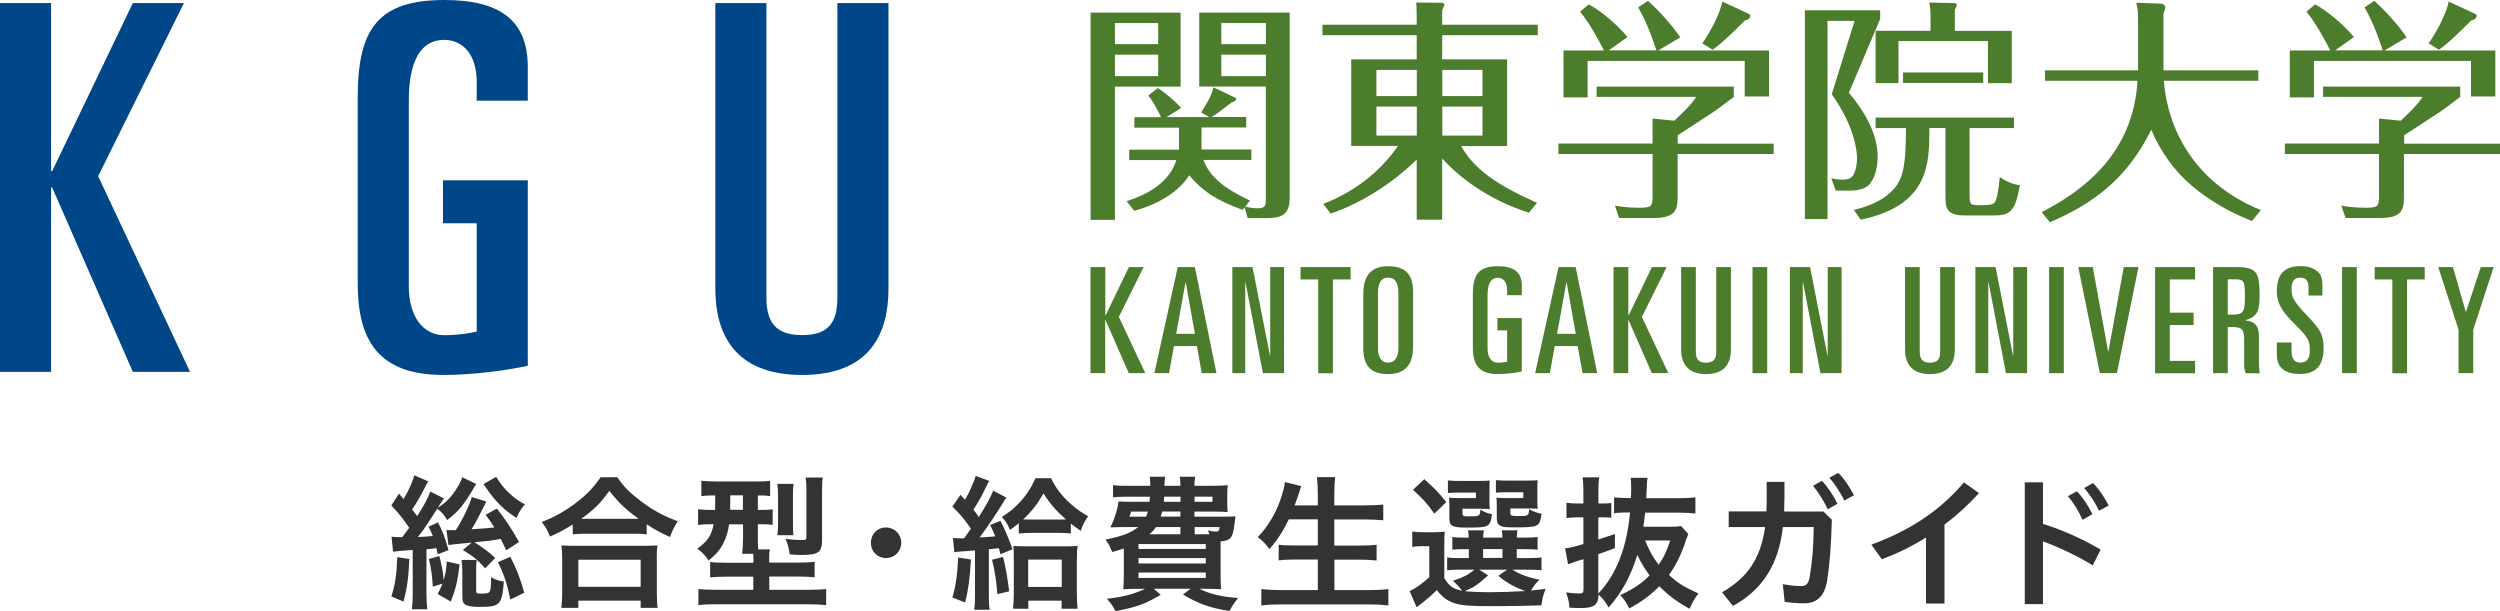
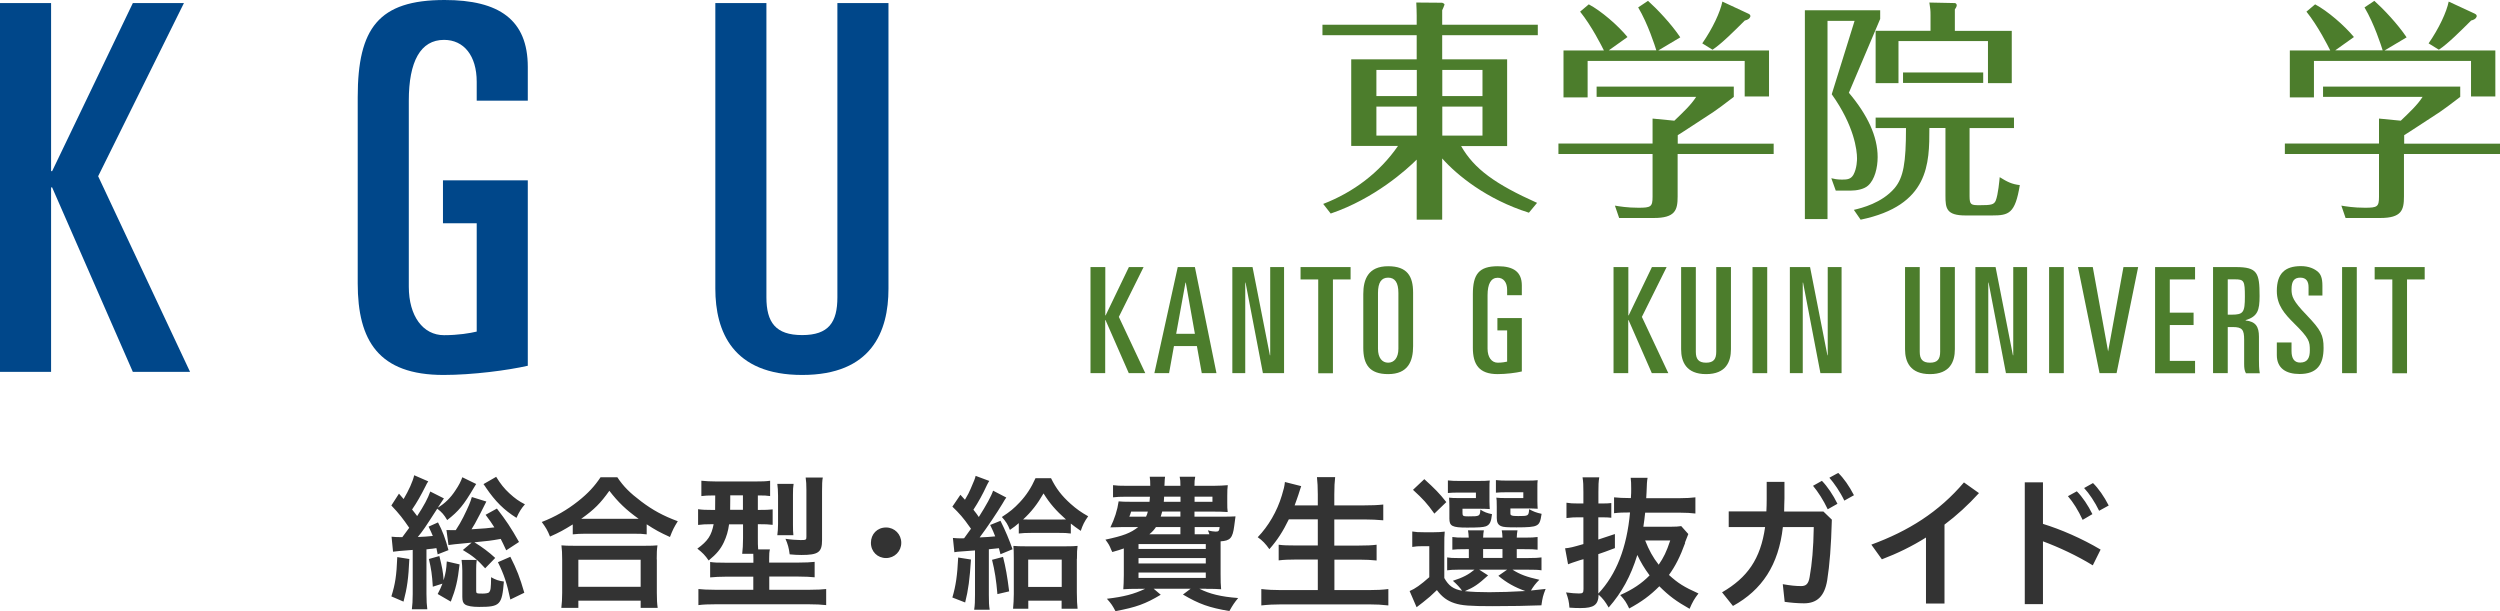
<svg xmlns="http://www.w3.org/2000/svg" id="_レイヤー_2" data-name="レイヤー 2" viewBox="0 0 236.36 57.78">
  <defs>
    <style>
      .cls-1 {
        fill: #4c7d2c;
      }

      .cls-1, .cls-2, .cls-3 {
        stroke-width: 0px;
      }

      .cls-2 {
        fill: #333;
      }

      .cls-3 {
        fill: #00478a;
      }
    </style>
  </defs>
  <g id="_アイコン" data-name="アイコン">
    <g>
      <g>
        <path class="cls-3" d="M0,.29h4.83v15.89h.1L12.56.29h4.83l-8.11,16.37,8.69,18.5h-5.41l-7.63-17.44h-.1v17.44H0V.29Z" />
        <path class="cls-3" d="M45.07,9.52v-1.79c0-2.46-1.21-3.96-3.09-3.96-2.22,0-3.33,2.03-3.33,5.75v17.58c0,2.8,1.35,4.59,3.33,4.59,1.35,0,2.46-.19,3.09-.34v-10.24h-3.19v-4.06h8.02v17.53c-1.88.43-5.22.87-7.97.87-6.13,0-8.11-3.24-8.11-8.65V9.18c0-6.52,1.98-9.18,8.21-9.18,5.17,0,7.87,1.88,7.87,6.33v3.19h-4.83Z" />
        <path class="cls-3" d="M84,27.29c0,4.06-1.59,8.16-8.16,8.16s-8.21-4.11-8.21-8.16V.29h4.83v27.82c0,2.37.87,3.57,3.38,3.57s3.33-1.21,3.33-3.57V.29h4.83v27Z" />
      </g>
      <g>
        <g>
-           <path class="cls-1" d="M111.62,1.19v7h-6.21v12.6h-2.3V1.19h8.51ZM109.5,4.17v-1.99h-4.09v1.99h4.09ZM105.41,5.17v2.03h4.09v-2.03h-4.09ZM106.76,15.14v-.99h4.71v-2.08h-4.22v-.99h2.52c-.51-1.08-.8-1.5-1.21-2.06l.91-.69c.71.44,1.79,1.37,2.19,1.88l-1.37.86h4.04l-.77-.44c.91-1.42,1.04-1.88,1.17-2.37l2.01.95c.11.05.13.07.13.13,0,.24-.35.33-.44.35-1.08.84-1.19.93-1.88,1.37h3.27v.99h-4.22v2.08h4.71v.99h-4.53c.6,1.63,2.01,2.72,4.4,3.84l-.46.58c.4.09.8.15,1.21.15.75,0,.75-.33.75-.95v-10.56h-6.3V1.19h8.55v17.55c0,1.61-.86,1.88-2.16,1.88h-1.81l-.29-1.02-.2.24c-2.61-.97-3.76-1.77-5.04-3.27-.77,1.26-2.5,2.63-5.19,3.36l-.73-.91c2.3-.73,4.11-1.95,4.71-3.89h-4.44ZM119.69,4.17v-1.99h-4.22v1.99h4.22ZM115.47,5.17v2.03h4.22v-2.03h-4.22Z" />
          <path class="cls-1" d="M144.55,20.11c-4-1.26-6.81-3.56-8.2-5.13v5.79h-2.41v-5.68c-.93.93-3.98,3.69-8.13,5.1l-.71-.91c2.85-1.1,5.33-2.96,7.07-5.48h-4.42V5.61h6.19v-2.28h-8.91v-.99h8.91v-.86c0-.35-.02-.89-.04-1.24l2.45.02s.22.07.22.18c0,.05-.18.44-.22.53v1.37h9.04v.99h-9.04v2.28h6.14v8.2h-4.35c1.24,2.17,3.23,3.6,7.18,5.37l-.77.93ZM133.95,6.61h-3.82v2.47h3.82v-2.47ZM133.95,10.08h-3.82v2.74h3.82v-2.74ZM136.36,9.08h3.8v-2.47h-3.8v2.47ZM136.36,12.82h3.8v-2.74h-3.8v2.74Z" />
          <path class="cls-1" d="M167.69,13.57v.99h-9.08v4.02c0,1.28-.22,2.03-2.26,2.03h-3.27l-.4-1.17c.42.07,1.17.2,2.23.2,1.17,0,1.33-.09,1.33-1.04v-4.04h-8.9v-.99h8.9v-2.36l2.06.2c.82-.79,1.57-1.48,2.06-2.25h-9.41v-.97h12.97v.97c-.57.44-1.72,1.33-2.65,1.9-2.19,1.43-2.43,1.59-2.65,1.72v.8h9.08ZM156.6,4.77c-.13-.42-.79-2.5-1.72-4.07l.93-.62c.84.75,2.21,2.19,3.05,3.45l-2.08,1.24h10.47v4.35h-2.3v-3.36h-14.85v3.45h-2.28v-4.44h3.82c-.22-.44-1.15-2.3-2.25-3.67l.82-.69c1.17.62,2.76,1.99,3.66,3.09l-1.77,1.26h4.49ZM165.31,1.3c.09.04.18.11.18.22,0,.05-.04.31-.53.42-.97.97-2.19,2.19-3.05,2.76l-.97-.6c.99-1.43,1.7-2.96,1.9-3.95l2.47,1.15Z" />
          <path class="cls-1" d="M177.76,1.79l-2.96,6.98c1.77,2.1,2.72,4.13,2.72,6.08,0,.99-.27,2.14-.91,2.7-.39.35-1.1.47-1.63.47h-1.42l-.42-1.17c.29.07.55.13,1.02.13.51,0,.82-.05,1.06-.44.35-.62.35-1.46.35-1.57,0-.77-.26-3.07-2.39-6.06l2.16-6.94h-2.56v18.74h-2.14V.97h7.12v.82ZM175.28,19.84c.75-.18,2.63-.64,3.84-2.05.84-1,1.08-2.39,1.08-5.68h-2.87v-.99h13.08v.99h-4.2v6.43c0,.84.15.86.97.86,1.06,0,1.33-.05,1.5-.42.24-.6.35-1.94.38-2.23.71.44,1.13.66,1.9.75-.44,2.7-1.04,2.87-2.63,2.87h-2.5c-1.81,0-1.9-.67-1.9-1.86v-6.41h-1.52c0,3.36,0,7.32-6.5,8.67l-.64-.93ZM190.2,2.91v4.95h-2.25v-3.98h-8.46v3.98h-2.16V2.91h5.19v-1.48c0-.46-.02-.62-.11-1.19l2.41.05c.07,0,.18.09.18.2,0,.13-.11.31-.18.4v2.03h5.39ZM179.92,7.84v-.99h7.58v.99h-7.58Z" />
-           <path class="cls-1" d="M202.14,2.05c0-.77,0-1.19-.18-1.79l2.45.09s.31.15.31.31c0,.13-.07.33-.18.64v5.35h8.97v.99h-8.93c.35,4.58,2.9,9.68,9.17,12.22l-.84,1.04c-.93-.38-3.25-1.3-5.63-3.29-1.72-1.44-3.03-3.29-3.89-5.35-2.28,4.66-5.55,7.03-9.59,8.75l-.77-.95c3.91-2.03,8.64-5.48,9.06-12.42h-8.75v-.99h8.8V2.05Z" />
          <path class="cls-1" d="M236.36,13.57v.99h-9.08v4.02c0,1.28-.22,2.03-2.25,2.03h-3.27l-.4-1.17c.42.07,1.17.2,2.23.2,1.17,0,1.33-.09,1.33-1.04v-4.04h-8.9v-.99h8.9v-2.36l2.06.2c.82-.79,1.57-1.48,2.06-2.25h-9.41v-.97h12.97v.97c-.57.44-1.72,1.33-2.65,1.9-2.19,1.43-2.43,1.59-2.65,1.72v.8h9.08ZM225.27,4.77c-.13-.42-.79-2.5-1.72-4.07l.93-.62c.84.75,2.21,2.19,3.05,3.45l-2.08,1.24h10.47v4.35h-2.3v-3.36h-14.85v3.45h-2.28v-4.44h3.82c-.22-.44-1.15-2.3-2.25-3.67l.82-.69c1.17.62,2.76,1.99,3.67,3.09l-1.77,1.26h4.49ZM233.98,1.3c.09.04.18.11.18.22,0,.05-.05.31-.53.42-.97.97-2.19,2.19-3.05,2.76l-.97-.6c.99-1.43,1.7-2.96,1.9-3.95l2.48,1.15Z" />
        </g>
        <g>
          <path class="cls-1" d="M103.11,25.25h1.39v4.57h.03l2.2-4.57h1.39l-2.34,4.71,2.5,5.32h-1.56l-2.2-5.02h-.03v5.02h-1.39v-10.03Z" />
          <path class="cls-1" d="M111.36,25.25h1.61l2.04,10.03h-1.39l-.46-2.56h-2.17l-.46,2.56h-1.39l2.21-10.03ZM111.2,31.56h1.77l-.86-4.84h-.03l-.88,4.84Z" />
          <path class="cls-1" d="M116.5,25.25h1.92l1.64,8.34h.03v-8.34h1.31v10.03h-2l-1.64-8.56h-.03v8.56h-1.22v-10.03Z" />
          <path class="cls-1" d="M122.96,25.25h4.73v1.17h-1.67v8.87h-1.39v-8.87h-1.67v-1.17Z" />
          <path class="cls-1" d="M128.89,27.81c0-1.4.46-2.64,2.35-2.64,1.79,0,2.36.93,2.36,2.49v5.07c0,1.4-.46,2.64-2.36,2.64-1.78,0-2.35-.93-2.35-2.49v-5.07ZM130.28,32.97c0,.86.39,1.32.96,1.32s.97-.46.97-1.32v-5.27c0-.99-.33-1.45-.97-1.45s-.96.46-.96,1.45v5.27Z" />
          <path class="cls-1" d="M142.49,27.91v-.51c0-.71-.35-1.14-.89-1.14-.64,0-.96.58-.96,1.65v5.06c0,.81.39,1.32.96,1.32.39,0,.71-.06.89-.1v-2.95h-.92v-1.17h2.31v5.05c-.54.13-1.5.25-2.29.25-1.77,0-2.34-.93-2.34-2.49v-5.07c0-1.88.57-2.64,2.36-2.64,1.49,0,2.27.54,2.27,1.82v.92h-1.39Z" />
-           <path class="cls-1" d="M147.36,25.25h1.61l2.04,10.03h-1.39l-.46-2.56h-2.17l-.46,2.56h-1.39l2.21-10.03ZM147.21,31.56h1.77l-.86-4.84h-.03l-.88,4.84Z" />
          <path class="cls-1" d="M152.56,25.25h1.39v4.57h.03l2.2-4.57h1.39l-2.34,4.71,2.5,5.32h-1.56l-2.2-5.02h-.03v5.02h-1.39v-10.03Z" />
          <path class="cls-1" d="M163.65,33.02c0,1.17-.46,2.35-2.35,2.35s-2.36-1.18-2.36-2.35v-7.77h1.39v8.01c0,.68.25,1.03.97,1.03s.96-.35.96-1.03v-8.01h1.39v7.77Z" />
          <path class="cls-1" d="M165.69,25.25h1.39v10.03h-1.39v-10.03Z" />
          <path class="cls-1" d="M169.21,25.25h1.92l1.64,8.34h.03v-8.34h1.31v10.03h-2l-1.64-8.56h-.03v8.56h-1.22v-10.03Z" />
          <path class="cls-1" d="M184.82,33.02c0,1.17-.46,2.35-2.35,2.35s-2.36-1.18-2.36-2.35v-7.77h1.39v8.01c0,.68.25,1.03.97,1.03s.96-.35.96-1.03v-8.01h1.39v7.77Z" />
          <path class="cls-1" d="M186.75,25.25h1.92l1.64,8.34h.03v-8.34h1.31v10.03h-2l-1.64-8.56h-.03v8.56h-1.22v-10.03Z" />
          <path class="cls-1" d="M193.73,25.25h1.39v10.03h-1.39v-10.03Z" />
-           <path class="cls-1" d="M196.47,25.25h1.39l1.45,7.98h.03l1.45-7.98h1.39l-2.04,10.03h-1.61l-2.04-10.03Z" />
+           <path class="cls-1" d="M196.47,25.25h1.39l1.45,7.98l1.45-7.98h1.39l-2.04,10.03h-1.61l-2.04-10.03Z" />
          <path class="cls-1" d="M203.75,25.25h3.78v1.17h-2.39v3.14h2.25v1.17h-2.25v3.39h2.39v1.17h-3.78v-10.03Z" />
          <path class="cls-1" d="M209.24,25.25h2.15c2.03,0,2.24.54,2.24,2.74,0,1.35-.18,1.93-1.32,2.28v.03c.95.1,1.26.58,1.26,1.53v2.18c0,.36,0,.86.08,1.28h-1.31c-.14-.25-.17-.5-.17-.9v-2.27c0-.94-.17-1.2-1.08-1.2h-.47v4.36h-1.39v-10.03ZM210.63,29.75h.36c1.1,0,1.25-.21,1.25-1.71s-.08-1.63-.95-1.63h-.67v3.34Z" />
          <path class="cls-1" d="M215.26,32.38h1.39v.82c0,.67.25,1.08.81,1.08.74,0,.92-.5.92-1.15,0-.85-.04-1.13-1.49-2.56-.89-.89-1.63-1.7-1.63-3.06,0-1.64.76-2.35,2.28-2.35.75,0,1.29.25,1.63.56.24.22.4.57.4,1.28v.94h-1.31v-.79c0-.57-.24-.9-.78-.9-.57,0-.83.32-.83,1.1,0,.68.14,1.1,1.42,2.43,1.36,1.42,1.61,1.9,1.61,3.11,0,1.57-.61,2.47-2.27,2.47-1.28,0-2.15-.54-2.15-1.79v-1.2Z" />
          <path class="cls-1" d="M221.43,25.25h1.39v10.03h-1.39v-10.03Z" />
          <path class="cls-1" d="M224.51,25.25h4.73v1.17h-1.67v8.87h-1.39v-8.87h-1.67v-1.17Z" />
-           <path class="cls-1" d="M230.52,25.25h1.39l1.21,4.22h.03l1.39-4.22h1.22l-1.93,5.92v4.11h-1.39v-4.11l-1.92-5.92Z" />
        </g>
      </g>
    </g>
    <path class="cls-2" d="M45.99,47.42l-1.38-.43c-.14.5-.32.91-.8,1.89-.27.52-.4.75-.72,1.24h-.43c-.17,0-.26,0-.45-.01l.19,1.42c.26-.04.56-.08,2.19-.23l-.83.7c.96.57,1.39.93,2.11,1.73l.95-.98c-.58-.54-1.22-1.02-1.97-1.48,1.43-.14,1.47-.14,2.49-.32.18.36.26.51.52,1.08l1.21-.79c-.78-1.38-1.2-2-2.09-3.16l-1.07.59c.43.57.56.77.83,1.19-.67.08-.85.1-2.16.18.23-.37.36-.57.85-1.53l.55-1.09ZM36.99,56.38l1.16.5c.34-1.29.47-2.2.55-4.03l-1.14-.18c-.07,1.74-.19,2.54-.56,3.72ZM40.31,51.94c.34-.04.45-.06.54-.06q.26-.04.41-.06c.04.23.07.32.12.59l1.02-.4c-.28-1.08-.58-1.85-.99-2.62l-.89.4c.21.44.28.58.4.88-.61.06-.74.07-1.42.1.5-.61.61-.77,1.84-2.68.43.33.65.58.94,1.08,1.1-.86,1.55-1.41,2.53-3.07q.06-.11.14-.23s.04-.06.07-.11l-1.31-.64c-.14.4-.32.75-.65,1.24-.45.7-1,1.24-1.67,1.64.04-.07.08-.14.11-.17.06-.1.1-.15.11-.17q.26-.41.36-.54l-1.29-.65c-.23.65-.58,1.31-1.24,2.32-.15-.21-.28-.36-.48-.62.48-.7.83-1.33,1.27-2.2.12-.25.15-.3.26-.46l-1.33-.58c-.14.61-.51,1.42-1,2.25-.15-.18-.22-.25-.44-.51l-.72,1.12c.76.8,1.11,1.26,1.69,2.11-.26.36-.4.55-.65.88h-.26c-.3,0-.44-.01-.76-.04l.14,1.42q.25-.05,1.86-.17v4.19c0,.59-.03,1.01-.08,1.42h1.46c-.05-.4-.08-.77-.08-1.44v-4.27ZM41.94,54.84c-.04-.72-.14-1.22-.4-2.27l-.99.28c.22.95.3,1.48.37,2.62l.91-.29c-.14.37-.21.51-.45.98l1.24.72c.47-1.2.65-1.95.83-3.52l-1.21-.28c-.04.72-.1,1.09-.29,1.75ZM46.91,45.08l-1.2.69c.14.18.21.29.23.33.89,1.31,1.72,2.13,2.89,2.86.26-.58.47-.91.8-1.28-.55-.28-.94-.55-1.47-1.04-.47-.43-.85-.9-1.25-1.56ZM47.08,53.16c.58,1.17.85,2,1.17,3.52l1.32-.64c-.43-1.48-.7-2.17-1.32-3.4l-1.17.51ZM46.24,56c-.05.07-.33.12-.59.12-.61,0-.63-.01-.63-.29v-2.02c0-.29.01-.58.05-.87h-1.43c.04.35.07.66.07,1.02v2.47c0,.39.07.59.26.72.23.15.67.23,1.33.23,1.98,0,2.16-.19,2.34-2.4-.47-.06-.8-.17-1.21-.41-.01,1.04-.04,1.26-.19,1.42ZM58.38,45.12h-1.6c-.56.84-1.18,1.52-2.13,2.27-1.02.81-2.17,1.48-3.43,1.96.39.53.55.8.78,1.38.92-.41,1.28-.61,2.15-1.15v.94c.34-.04.74-.06,1.16-.06h4.62c.54,0,.87.01,1.21.06v-.95c.83.54,1.25.77,2.2,1.2.26-.68.39-.93.74-1.49-1.38-.51-2.38-1.06-3.44-1.86-1.09-.82-1.69-1.42-2.27-2.29ZM59.92,49.05h-4.97c1.24-.88,1.83-1.48,2.66-2.65.84,1.09,1.58,1.8,2.77,2.65h-.45ZM62.09,52.89c0-.58.01-.95.07-1.33-.32.03-.63.04-1.17.04h-6.74c-.54,0-.87-.01-1.17-.04.05.39.07.77.07,1.33v3.16c0,.58-.03.99-.08,1.42h1.61v-.68h5.89v.68h1.61c-.06-.41-.08-.79-.08-1.41v-3.18ZM60.57,55.48h-5.89v-2.56h5.89v2.56ZM72.73,55.75v-1.24h2.72c.67,0,1.16.03,1.57.07v-1.46c-.36.04-.84.07-1.6.07h-2.7v-.41c0-.39.01-.59.07-.84h-1.11c-.03-.37-.03-.59-.03-1.08v-1.3h.12c.58,0,.89.01,1.28.06v-1.46c-.36.04-.66.05-1.32.05h-.08v-1.37c.62,0,.83.01,1.16.06v-1.45c-.39.06-.73.07-1.44.07h-3.63c-.59,0-1.02-.03-1.43-.07v1.45c.32-.04.65-.06,1.21-.06h.1c-.01.8-.01,1.26-.01,1.37h-.3c-.56,0-.92-.01-1.31-.07v1.49c.36-.05.73-.07,1.28-.07h.19c-.21,1.08-.55,1.59-1.54,2.31.5.39.74.64,1.07,1.12.76-.62,1.13-1.08,1.43-1.71.26-.55.41-1.06.5-1.71h1.32v1.31c0,.57-.03,1.09-.08,1.48h1.05c.01.21.01.3.01.44v.4h-2.71c-.69,0-1-.01-1.38-.07v1.46c.43-.04.91-.07,1.55-.07h2.53v1.24h-3.62c-.69,0-1.2-.03-1.57-.07v1.52c.45-.06.96-.08,1.67-.08h8.73c.72,0,1.22.03,1.68.08v-1.52c-.37.04-.84.07-1.55.07h-3.81ZM70.24,48.2h-1.21c0-.29.01-.61.01-.94v-.43h1.2v1.37ZM74.66,52.41c.4.04.74.06,1.11.06,1.6,0,1.95-.26,1.95-1.41v-4.64c0-.59.01-.99.07-1.27h-1.62c.05.35.07.64.07,1.16v4.45c0,.28-.04.3-.55.3-.37,0-.91-.04-1.43-.12.22.51.32.84.4,1.48ZM73.48,50.6h1.53c-.03-.25-.04-.54-.04-.98v-2.85c0-.46.01-.73.06-1.02h-1.54c.04.3.07.65.07,1.12v2.64c0,.46-.03.79-.07,1.09ZM83.77,49.87c-.83,0-1.43.62-1.43,1.45s.62,1.44,1.43,1.44,1.44-.64,1.44-1.44-.62-1.45-1.44-1.45ZM101.82,52.83c0-.61.01-.87.06-1.22-.26.03-.59.04-1.1.04h-3.83c-.52,0-.83-.01-1.14-.04.03.36.04.55.04,1.23v3.32c0,.51-.03.94-.07,1.39h1.44v-.76h3.15v.76h1.51c-.04-.3-.07-.88-.07-1.53v-3.19ZM100.38,55.49h-3.17v-2.58h3.17v2.58ZM93.61,49.62c.26.54.34.72.48,1.09-.45.04-.69.07-1.47.1.73-.97,1.65-2.35,2.15-3.18.18-.32.28-.47.37-.59l-1.25-.65c-.15.48-.65,1.39-1.35,2.49-.17-.26-.23-.33-.51-.69.47-.72.88-1.46,1.27-2.31.11-.21.15-.3.23-.41l-1.29-.48c-.05.23-.14.47-.47,1.22-.17.39-.21.47-.54,1.04q-.21-.23-.43-.47l-.76,1.12c.65.62,1.09,1.13,1.58,1.84q.11.15.18.25c-.29.41-.39.55-.65.9-.1.01-.17.01-.22.01-.26,0-.56-.01-.84-.04l.14,1.35c.19-.04.33-.05.62-.07q.85-.05,1.33-.1v4.19c0,.62-.01.95-.08,1.42h1.47c-.07-.41-.08-.75-.08-1.42v-4.3q.48-.04.95-.1c.08.28.08.29.15.57l1.14-.47c-.32-.91-.66-1.73-1.14-2.69l-.99.4ZM99.37,45.21h-1.47c-.4.9-.87,1.62-1.49,2.28-.55.58-.88.86-1.69,1.39.4.44.55.69.76,1.22.4-.28.54-.37.84-.64v.98c.34-.04.67-.06,1.22-.06h2.49c.58,0,.88.01,1.21.06v-.94c.33.26.48.37.94.69.18-.54.34-.88.7-1.38-.66-.37-1.11-.69-1.65-1.17-.85-.76-1.39-1.46-1.86-2.43ZM100.14,49.12h-2.72c-.32,0-.45,0-.69-.01.78-.72,1.35-1.45,1.93-2.46.59.95,1.18,1.63,2.12,2.46-.18.01-.32.01-.63.01ZM93.79,52.92c.26,1.04.4,1.95.51,3.25l1.11-.26c-.18-1.44-.33-2.28-.58-3.26l-1.05.28ZM90.04,56.49l1.21.47c.3-1.2.43-2.18.55-4.06l-1.21-.19c-.08,1.67-.22,2.67-.55,3.78ZM114.02,55.67c.55,0,1.14.01,1.43.04-.04-.36-.05-.84-.05-1.44v-3.09c.91-.06,1.14-.3,1.29-1.46q.08-.69.12-.9c-.32.01-.56.03-1.16.03h-2.72v-.48h1.82c.48,0,.88.01,1.32.04-.04-.33-.04-.46-.04-.95v-.55c0-.52.01-.75.05-1.04-.32.03-.88.06-1.32.06h-1.83c0-.4.01-.57.07-.86h-1.47c.06.29.07.43.07.86h-1.51c.03-.62.03-.69.06-.86h-1.45c.04.28.05.48.05.86h-2.23c-.63,0-.94-.01-1.29-.06v1.15c.29-.04.69-.06,1.29-.06h2.2q-.01.15-.04.48h-1.78c-.55,0-.87-.01-1.14-.04-.12.84-.39,1.66-.78,2.46.39-.01.84-.03,1.13-.03h1.5c-.73.57-1.38.82-3.1,1.19.3.41.37.51.54.94l.11.23c.54-.15.72-.21,1.09-.34v2.51c0,.58-.03,1.1-.05,1.35.3-.03.85-.04,1.43-.04h.63c-1.06.5-2,.75-3.61.94.43.48.54.66.81,1.17,1.97-.37,2.82-.68,4.28-1.55l-.67-.57h3.5l-.73.55c1.53.9,2.48,1.24,4.39,1.56.32-.57.47-.79.83-1.23-1.62-.12-2.71-.39-3.67-.88h.65ZM112.94,46.96h1.69v.48h-1.69v-.48ZM114,53.27h-6.36v-.51h6.36v.51ZM112.94,49.83h2.37c-.04.37-.1.43-.37.43-.17,0-.47-.04-.74-.12.07.18.1.22.14.37h-1.39v-.68ZM114,51.44v.46h-6.36v-.46h6.36ZM110.05,46.96h1.56v.48h-1.58c.01-.22.03-.29.03-.48ZM109.88,48.36h1.72v.48h-1.86c.07-.21.08-.28.14-.48ZM109.29,49.83h2.31v.68h-2.93c.3-.26.43-.4.62-.68ZM106.77,48.85c.07-.17.1-.23.17-.48h1.58c-.05.21-.08.29-.17.48h-1.58ZM107.64,54.64v-.51h6.36v.51h-6.36ZM126.16,55.8v-2.89h2.34c.63,0,1.17.03,1.65.08v-1.49c-.44.06-.99.08-1.67.08h-2.33v-2.47h2.85c.63,0,1.2.03,1.78.08v-1.49c-.55.06-1.13.08-1.82.08h-2.81v-1.04c0-.73.03-1.17.08-1.63h-1.72c.05.5.08.93.08,1.63v1.04h-2.19c.18-.48.29-.82.36-1.02.1-.35.23-.69.26-.8l-1.54-.39c-.04.4-.11.69-.29,1.27-.45,1.51-1.28,2.91-2.28,3.95.44.3.76.64,1.1,1.13.76-.86,1.28-1.67,1.84-2.82h2.74v2.47h-2.09c-.73,0-1.17-.01-1.61-.07v1.48c.47-.06.99-.08,1.64-.08h2.06v2.89h-3.45c-.72,0-1.31-.03-1.89-.1v1.55c.63-.07,1.21-.1,1.93-.1h8.24c.73,0,1.21.03,1.84.1v-1.55c-.54.07-1.11.1-1.87.1h-3.25ZM145.52,54.81c-1.17-.26-1.82-.5-2.52-.95h1.45c.69,0,.95.01,1.29.06v-1.22c-.33.04-.58.06-1.29.06h-1.05v-.84h.72c.66,0,.91.01,1.25.05v-1.2c-.33.04-.56.06-1.24.06h-.73c.01-.3.03-.46.07-.69h-1.49c.04.22.06.36.07.69h-1.83c.01-.3.03-.47.07-.69h-1.5c.04.22.05.36.07.69h-.3c-.69,0-.92-.01-1.25-.06v1.2c.34-.04.59-.05,1.27-.05h.29v.84h-1.02c-.51,0-.73-.01-1.03-.06v1.22c.32-.04.55-.06,1.05-.06h1.53c-.55.46-1.1.75-2.04,1.05.37.32.7.68.87.94-.83-.15-1.27-.47-1.68-1.2v-2.93c0-.83,0-1.04.04-1.46-.34.04-.54.06-1.02.06h-.96c-.5,0-.73-.01-1.09-.07v1.46c.36-.06.55-.07.92-.07h.69v2.93c-.81.72-1.35,1.1-1.86,1.31l.66,1.53c.23-.18.33-.26.61-.47.54-.43.77-.62,1.31-1.15.48.65.99,1.02,1.67,1.24.67.22,1.46.28,3.56.28,1.72,0,3.45-.03,4.65-.08.11-.76.15-.91.4-1.55q-1.02.12-1.39.15c.22-.37.45-.68.8-1.02ZM140.22,51.91h1.83v.84h-1.83v-.84ZM140.82,55.99c-.92,0-1.68-.03-2.33-.1.87-.37,1.24-.62,2.2-1.49l-.84-.54h2.64l-.83.58c.77.65,1.56,1.09,2.55,1.44-1.22.07-2.41.11-3.4.11ZM135.61,48.56l1.13-1.09c-.65-.83-1.1-1.28-2.08-2.17l-1.07,1.01c.96.88,1.32,1.27,2.02,2.25ZM144.02,46.55v.54h-1.61c-.47,0-.69-.01-.94-.04q.01.14.03.29s0,.03.01.58v1.05c0,.41.11.64.4.77.23.1.54.12,1.47.12,1.07,0,1.6-.04,1.86-.17.3-.14.4-.36.51-1.11-.51-.11-.78-.22-1.18-.44-.04.64-.07.65-1.03.65-.32,0-.52-.01-.62-.06-.11-.04-.12-.08-.12-.25v-.41h1.71c.33,0,.52.01.87.03-.01-.18-.03-.4-.03-.73v-1.22c0-.4,0-.55.03-.75-.25.03-.54.04-1.18.04h-1.64c-.43,0-.83-.01-1.13-.05v1.19c.33-.03.56-.04,1.11-.04h1.49ZM139.54,46.55v.54h-1.6c-.48,0-.7-.01-.94-.04.01.26.03.44.03.82v1.15c0,.72.26.86,1.67.86,1.09,0,1.5-.03,1.78-.12.36-.14.5-.4.58-1.15-.43-.08-.77-.21-1.1-.43-.04.62-.05.64-1.11.64-.52,0-.58-.03-.58-.32v-.4h1.73c.32,0,.52.01.85.03-.01-.18-.03-.39-.03-.73v-1.22c0-.44,0-.54.03-.75-.25.03-.54.04-1.18.04h-1.67c-.41,0-.83-.01-1.11-.05v1.19c.33-.03.56-.04,1.1-.04h1.55ZM159.29,51.33c.17-.44.26-.66.33-.84l-.67-.75c-.26.04-.51.06-1.02.06h-2.56c.08-.55.11-.76.17-1.33h3.29c.62,0,1.02.03,1.46.08v-1.53c-.41.05-.84.08-1.47.08h-3.18c.01-.25.01-.29.03-.53.03-.88.04-1.06.1-1.4h-1.6c.04.32.05.53.05,1.05,0,.29,0,.46-.03.87h-.08c-.66,0-1.09-.03-1.51-.07v1.5c.47-.06.89-.07,1.51-.07-.3,3.32-1.29,5.86-3,7.67v-3.73c.45-.15.7-.24,1.57-.57v-1.33c-.69.23-.91.3-1.57.52v-2.1h.43c.28,0,.54.01.8.04v-1.39c-.26.03-.48.04-.78.04h-.44v-1.1c0-.61.01-.95.08-1.37h-1.58c.07.43.08.75.08,1.38v1.09h-.55c-.43,0-.69-.01-1.05-.07v1.45c.45-.06.72-.07,1.05-.07h.55v2.53c-1,.29-1.27.36-1.73.4l.28,1.51c.15-.07.5-.18,1.16-.4l.3-.08v2.83c0,.35-.08.41-.43.41-.32,0-.7-.03-1.22-.1.21.59.28.87.32,1.44.37.03.74.04,1.05.04,1.27,0,1.68-.3,1.71-1.27.43.4.62.65.95,1.22,1.24-1.42,2.08-2.94,2.71-4.97.32.68.66,1.26,1.16,1.93-.74.76-1.61,1.34-2.78,1.86.43.46.59.72.85,1.27,1.18-.64,1.97-1.22,2.85-2.1.96.95,1.61,1.42,2.86,2.13.28-.65.45-.95.84-1.45-1.38-.62-1.93-.97-2.79-1.75.61-.84,1.06-1.73,1.54-3.05ZM156.82,53.39c-.54-.68-.92-1.38-1.28-2.29h2.37c-.36,1.08-.61,1.59-1.09,2.29ZM171.41,45.93c.48.58.98,1.35,1.39,2.22l.92-.52c-.4-.82-.95-1.64-1.47-2.17l-.84.47ZM172.95,45.16c.45.51,1.03,1.35,1.42,2.17l.91-.51c-.45-.87-.98-1.63-1.49-2.11l-.84.46ZM168.68,48.35c.01-.41.01-.81.03-1.23v-1.56h-1.68v1.63c0,.4-.01.79-.03,1.16h-3.56v1.48h3.44c-.43,3.04-1.69,4.79-4.07,6.17l1.03,1.29c2.75-1.51,4.32-3.88,4.72-7.46h2.92c-.03,2.04-.17,3.47-.39,4.72-.11.68-.36.86-.81.86-.55,0-1.03-.06-1.73-.18l.18,1.67c.55.08,1.24.14,1.82.14,1.22,0,1.95-.65,2.2-2.18.23-1.45.37-3.2.44-5.73l-.8-.77h-3.7ZM176.93,51.5l.99,1.38c1.45-.55,2.85-1.23,4.17-2.06v6.24h1.75v-7.46c1.16-.87,2.24-1.86,3.26-2.98l-1.42-1.01c-2.38,2.8-5.26,4.6-8.75,5.88ZM199.37,47.8c-.45-.88-.98-1.63-1.49-2.13l-.84.47c.47.5,1.03,1.34,1.42,2.15l.91-.5ZM193.15,45.6h-1.72v11.52h1.72v-5.94c1.49.55,3.21,1.35,4.71,2.27l.74-1.49c-1.79-1.06-3.76-1.91-5.45-2.43v-3.92ZM197.82,48.6c-.39-.8-.95-1.64-1.47-2.15l-.84.46c.5.58.98,1.35,1.39,2.24l.92-.54Z" />
  </g>
</svg>